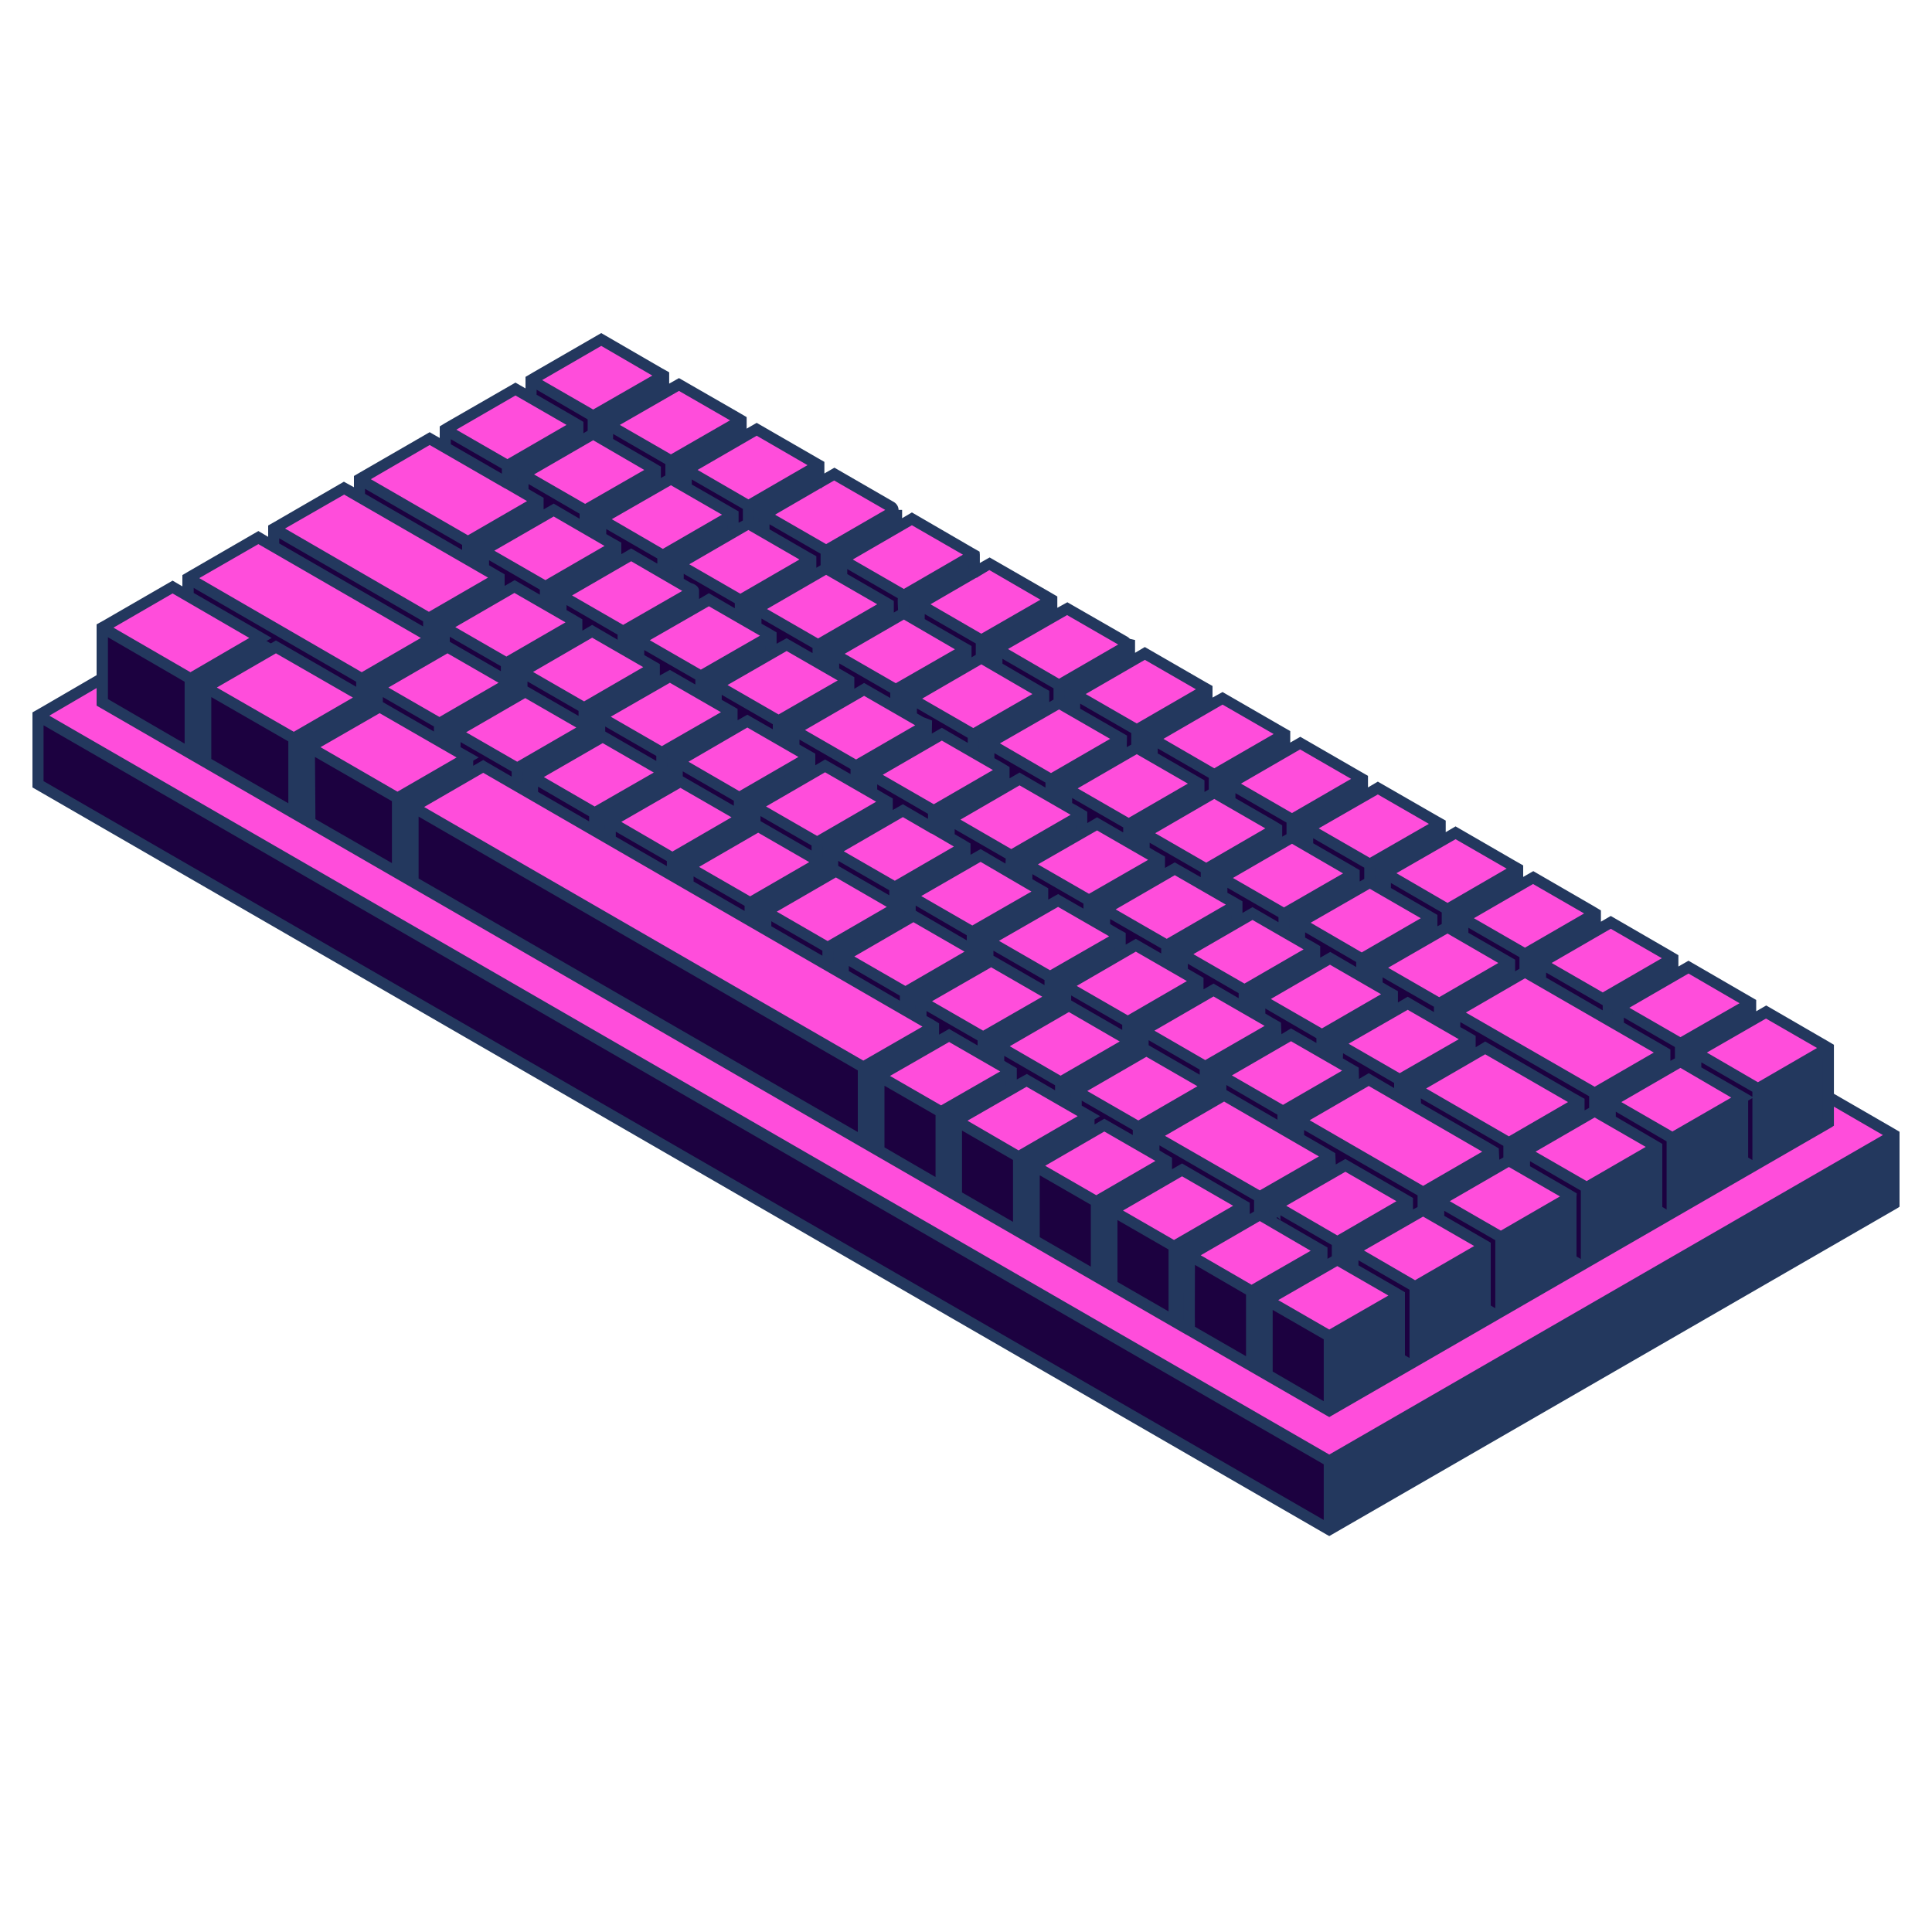
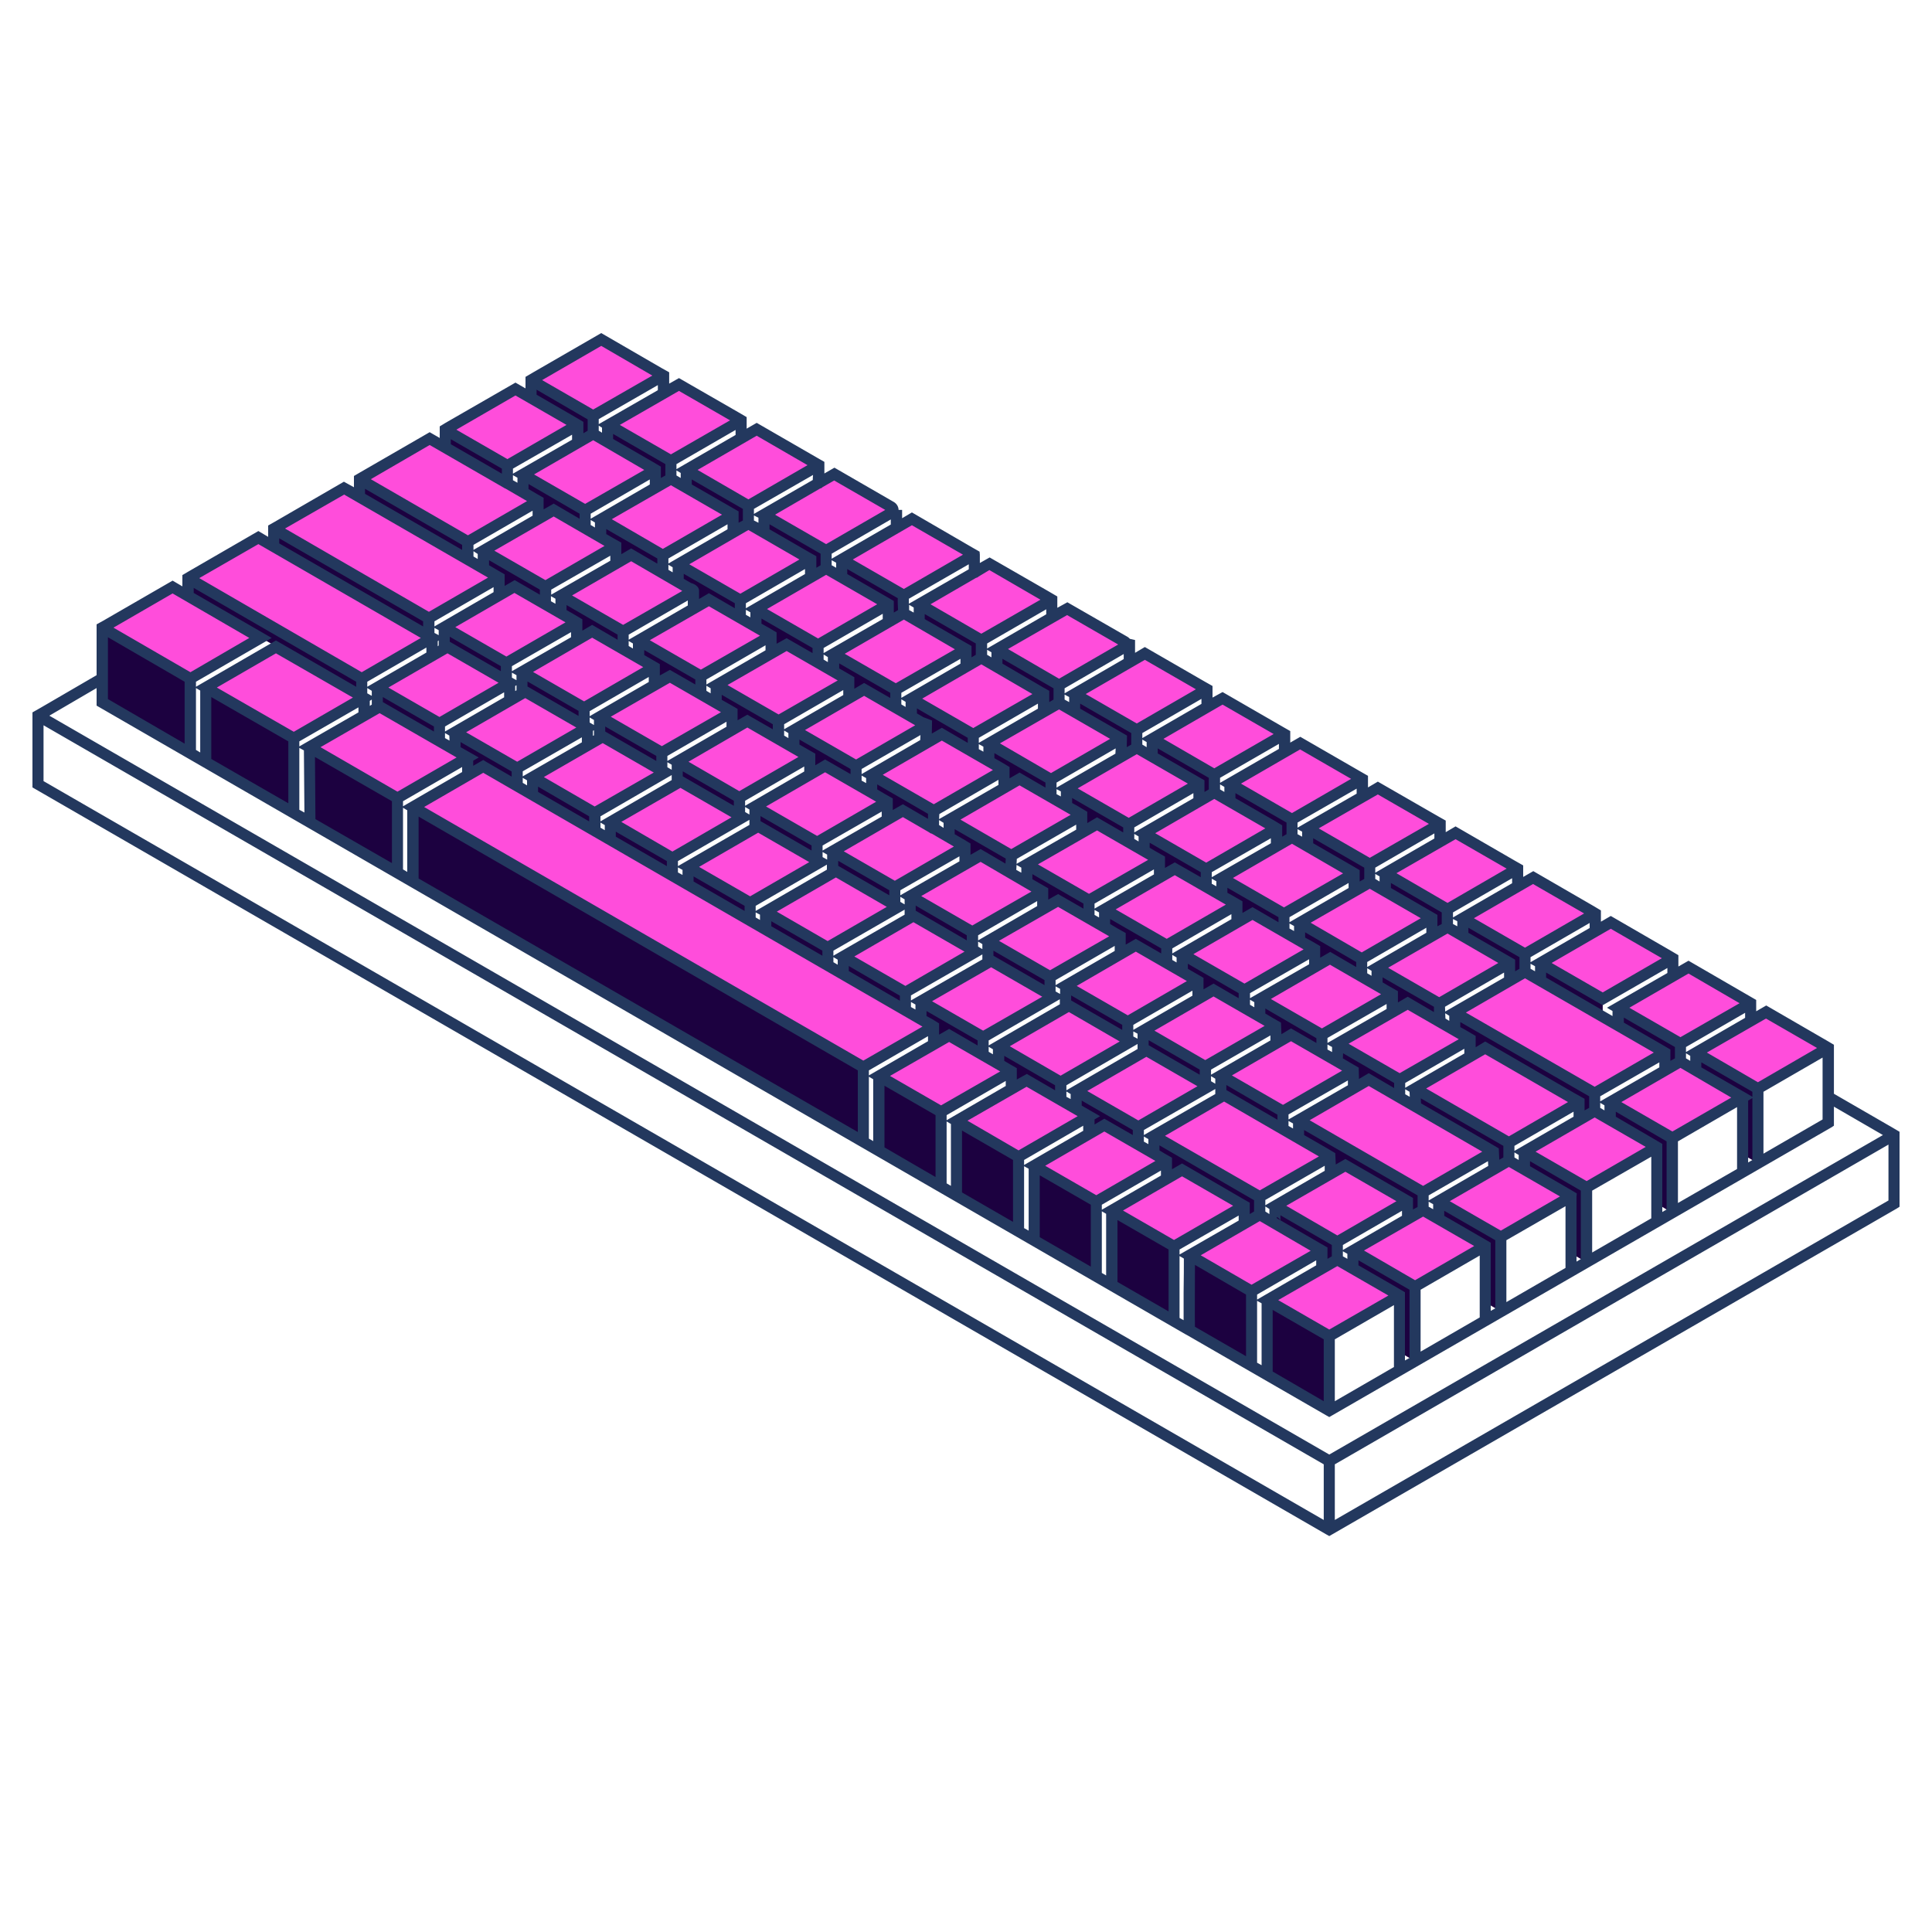
<svg xmlns="http://www.w3.org/2000/svg" width="40" zoomAndPan="magnify" viewBox="0 0 30 30" height="40" preserveAspectRatio="xMidYMid meet" version="1.0">
  <defs>
    <clipPath id="669a7ce400">
-       <path d="M 19 17 L 29.516 17 L 29.516 24 L 19 24 Z M 19 17 " clip-rule="nonzero" />
-     </clipPath>
+       </clipPath>
    <clipPath id="d8976160d9">
      <path d="M 0.484 11 L 21 11 L 21 24 L 0.484 24 Z M 0.484 11 " clip-rule="nonzero" />
    </clipPath>
    <clipPath id="808bd75490">
      <path d="M 0.484 10 L 29.516 10 L 29.516 23 L 0.484 23 Z M 0.484 10 " clip-rule="nonzero" />
    </clipPath>
    <clipPath id="93bce8d6e7">
      <path d="M 2 5.172 L 29 5.172 L 29 22 L 2 22 Z M 2 5.172 " clip-rule="nonzero" />
    </clipPath>
    <clipPath id="8cb45a5e3d">
      <path d="M 1 5.172 L 28 5.172 L 28 22 L 1 22 Z M 1 5.172 " clip-rule="nonzero" />
    </clipPath>
    <clipPath id="46dd33aa56">
      <path d="M 1 5.172 L 29 5.172 L 29 21 L 1 21 Z M 1 5.172 " clip-rule="nonzero" />
    </clipPath>
    <clipPath id="1810dbbfcd">
      <path d="M 0.484 5.172 L 29.516 5.172 L 29.516 24 L 0.484 24 Z M 0.484 5.172 " clip-rule="nonzero" />
    </clipPath>
  </defs>
  <g clip-path="url(#669a7ce400)">
-     <path fill="#23385e" d="M 29.41 17.625 L 29.41 18.691 L 20.641 23.754 L 19.922 22.539 Z M 29.41 17.625 " fill-opacity="1" fill-rule="nonzero" />
-   </g>
+     </g>
  <g clip-path="url(#d8976160d9)">
-     <path fill="#1c0140" d="M 20.641 22.688 L 20.641 23.754 L 0.59 12.176 L 0.59 11.113 L 0.684 11.059 L 20.414 22.059 Z M 20.641 22.688 " fill-opacity="1" fill-rule="nonzero" />
-   </g>
+     </g>
  <g clip-path="url(#808bd75490)">
-     <path fill="#ff4ddb" d="M 29.41 17.625 L 20.641 22.688 L 0.684 11.164 C 0.645 11.141 0.645 11.082 0.684 11.059 L 1.59 10.535 L 28.391 17.035 Z M 29.41 17.625 " fill-opacity="1" fill-rule="nonzero" />
-   </g>
+     </g>
  <g clip-path="url(#93bce8d6e7)">
-     <path fill="#23385e" d="M 10.301 5.828 L 10.301 6.402 L 11.508 6.527 L 11.508 7.109 L 12.715 7.223 L 12.715 7.863 L 13.918 7.918 L 13.918 8.516 L 15.125 8.617 L 15.125 9.07 L 16.332 9.312 L 16.332 9.805 L 17.535 10.008 L 17.535 10.535 L 18.742 10.703 L 18.742 11.238 L 19.945 11.402 L 19.945 11.934 L 21.152 12.098 L 21.152 12.691 L 22.359 12.793 L 22.359 13.359 L 23.562 13.488 L 23.562 14.012 L 24.77 14.184 L 24.77 14.676 L 25.977 14.883 L 25.977 15.32 L 27.18 15.578 L 27.18 16.133 L 28.387 16.254 L 28.387 17.406 L 20.637 21.906 L 20.156 21.328 L 19.672 21.348 L 19.434 21.211 L 19.066 20.508 L 18.469 20.652 L 18.227 20.516 L 17.824 19.699 L 17.262 19.957 L 17.02 19.816 L 16.762 19.16 L 16.055 19.262 L 15.816 19.121 L 15.426 18.32 L 14.852 18.562 L 14.609 18.426 L 14.297 17.672 L 13.645 17.867 L 13.402 17.73 L 12.75 16.707 L 6.41 13.691 L 6.168 13.551 L 5.797 12.828 L 4.801 12.77 L 4.562 12.621 L 4.09 11.926 L 3.195 11.832 L 2.953 11.695 L 2.43 10.008 Z M 10.301 5.828 " fill-opacity="1" fill-rule="nonzero" />
-   </g>
+     </g>
  <g clip-path="url(#8cb45a5e3d)">
    <path fill="#1c0140" d="M 8.355 7.781 L 8.121 7.762 L 8.121 7.367 L 8.957 7.719 L 9.086 7.926 L 9.086 8.465 L 8.355 8.375 Z M 8.969 7.07 L 9.211 7.109 L 9.211 6.461 L 8.566 5.902 L 8.246 5.902 L 8.246 6.48 L 8.969 6.598 Z M 10.176 7.824 L 10.418 7.719 L 10.418 7.156 L 9.785 6.598 L 9.453 6.598 L 9.453 7.258 L 10.176 7.297 Z M 10.656 7.918 C 10.652 7.938 11.383 7.992 11.383 7.992 L 11.383 8.465 L 11.621 8.441 L 11.621 7.852 L 10.863 7.258 L 10.656 7.297 C 10.656 7.297 10.664 7.895 10.656 7.918 Z M 12.586 8.688 L 12.586 9.172 L 12.828 9.094 L 12.828 8.551 L 12.18 7.992 L 11.863 7.992 L 11.863 8.566 Z M 13.793 9.879 L 14.035 9.828 L 14.035 9.246 L 13.355 8.723 L 13.07 8.688 L 13.07 9.312 L 13.793 9.383 Z M 15 10.57 L 15.242 10.5 L 15.242 9.941 L 14.594 9.348 L 14.273 9.383 L 14.273 9.906 L 15 10.082 Z M 16.203 10.777 L 16.203 11.238 L 16.445 11.094 L 16.445 10.637 L 15.719 10.043 L 15.48 10.078 L 15.48 10.676 Z M 17.41 11.902 L 17.652 11.891 L 17.652 11.332 L 17.043 10.812 L 16.688 10.777 L 16.688 11.25 L 17.41 11.473 Z M 18.617 12.59 L 18.855 12.531 L 18.855 12.027 L 18.301 11.508 C 18.297 11.496 17.891 11.473 17.891 11.473 L 17.891 12.066 L 18.617 12.168 Z M 19.824 12.863 L 19.824 13.359 L 20.062 13.285 C 20.062 13.285 20.062 12.75 20.062 12.727 L 19.273 12.133 L 19.098 12.168 L 19.098 12.633 Z M 21.027 14.082 L 21.27 13.98 C 21.27 13.98 21.273 13.441 21.27 13.422 L 20.621 12.805 L 20.305 12.863 L 20.305 13.48 L 21.027 13.559 Z M 22.234 14.844 L 22.477 14.816 L 22.477 14.117 L 21.797 13.562 L 21.508 13.562 L 21.508 14.082 L 22.234 14.258 Z M 23.441 14.953 C 23.441 14.953 23.453 15.438 23.441 15.453 C 23.426 15.465 23.68 15.613 23.68 15.613 L 23.68 14.812 L 23.062 14.184 L 22.715 14.258 L 22.715 14.812 Z M 24.484 14.883 L 23.922 14.953 L 23.922 15.512 L 24.887 16.172 C 24.887 16.172 24.887 15.535 24.887 15.512 Z M 27.258 16.586 C 27.262 16.57 26.332 16.348 26.332 16.348 L 26.332 16.902 L 27.059 17.043 L 27.059 17.926 L 27.297 18.062 L 27.297 16.902 Z M 25 17.113 L 25 17.672 L 25.727 17.809 L 25.727 18.691 L 25.965 18.832 L 25.965 17.672 L 25.5 17.227 Z M 23.043 15.789 L 22.59 15.723 L 22.59 16.109 L 22.824 16.137 L 22.824 16.609 L 24.52 17.113 L 24.52 17.586 L 24.762 17.547 C 24.762 17.547 24.773 16.992 24.762 16.977 Z M 21.617 16.004 L 22.348 16.191 C 22.348 16.191 22.359 15.598 22.348 15.582 L 22.027 15.121 C 22.031 15.109 21.383 15.023 21.383 15.023 L 21.383 15.414 L 21.617 15.438 Z M 20.414 15.27 L 21.145 15.359 L 21.145 14.887 L 20.801 14.453 L 20.18 14.328 L 20.18 14.652 L 20.414 14.742 Z M 19.207 14.047 L 19.207 14.59 L 19.938 14.676 L 19.938 14.191 L 19.34 13.578 C 19.352 13.57 18.973 13.633 18.973 13.633 L 18.973 13.996 Z M 18 13.98 L 18.73 14.059 L 18.73 13.496 L 18.086 12.898 L 17.766 12.938 L 17.766 13.301 L 18 13.352 Z M 16.797 13.285 L 17.527 13.422 L 17.527 12.797 L 17.281 12.184 L 16.562 12.242 L 16.562 12.59 L 16.797 12.656 Z M 15.59 11.957 L 15.59 12.5 L 16.332 12.531 L 16.332 12.148 L 16.312 11.684 L 15.355 11.547 L 15.355 11.902 Z M 14.383 11.262 L 14.383 11.789 L 15.113 11.812 L 15.113 11.406 L 14.758 10.871 L 14.148 10.848 L 14.148 11.195 Z M 13.18 11.016 L 13.91 11.094 L 13.91 10.711 L 13.617 10.117 L 12.941 10.152 L 12.941 10.484 L 13.18 10.566 Z M 11.973 10.398 L 12.703 10.465 L 12.703 10.012 L 12.363 9.418 L 11.738 9.457 L 11.738 9.758 L 11.973 9.871 Z M 10.766 9.172 L 10.766 9.652 L 11.496 9.738 L 11.496 9.316 L 11.016 8.762 L 10.531 8.762 L 10.531 9.121 Z M 9.562 9 L 10.293 9.07 L 10.293 8.621 L 9.965 8.062 L 9.324 8.062 L 9.324 8.387 L 9.562 8.477 Z M 7.879 7.23 L 7.527 6.836 C 7.527 6.836 6.93 6.664 6.914 6.672 L 6.914 7.578 L 7.879 7.719 Z M 7.266 8.41 L 6.289 7.492 L 5.582 7.441 L 5.582 7.855 L 7.266 8.871 Z M 8.469 9.105 L 7.77 8.465 L 7.504 8.551 L 7.504 8.898 L 7.75 8.969 L 7.75 9.48 L 8.469 9.57 Z M 8.723 9.566 L 8.957 9.664 L 8.957 10.027 L 9.676 10.195 L 9.676 9.801 L 9.328 9.348 L 8.711 9.246 Z M 10.883 10.5 L 10.699 10.117 L 9.918 9.941 L 9.918 10.234 L 10.16 10.359 L 10.16 10.816 L 10.883 10.902 Z M 12.086 11.195 L 11.422 10.602 L 11.121 10.637 L 11.121 10.945 L 11.367 11.059 L 11.367 11.52 L 12.086 11.641 Z M 13.293 11.891 L 12.785 11.246 L 12.328 11.336 C 12.328 11.336 12.328 11.68 12.328 11.688 C 12.328 11.691 12.574 11.754 12.574 11.754 L 12.574 12.191 L 13.293 12.449 Z M 14.5 12.59 L 13.844 12.051 L 13.535 12.031 L 13.535 12.383 L 13.777 12.449 L 13.777 13.008 L 14.5 13.008 Z M 15.703 13.285 L 15.184 12.727 L 14.738 12.727 L 14.738 13.023 L 14.984 13.145 L 14.984 13.648 L 15.703 13.879 Z M 15.945 13.801 L 16.191 13.844 C 16.191 13.844 16.188 14.355 16.191 14.363 C 16.191 14.371 16.91 14.398 16.91 14.398 L 16.91 13.98 L 16.496 13.547 L 15.945 13.422 Z M 18.117 14.676 L 17.781 14.156 L 17.152 14.121 L 17.152 14.5 L 17.395 14.539 L 17.395 15.012 L 18.117 15.137 Z M 18.355 15.168 L 18.602 15.234 C 18.602 15.234 18.609 15.703 18.602 15.711 C 18.594 15.719 19.324 15.828 19.324 15.828 L 19.324 15.371 L 18.918 15.008 L 18.355 14.816 Z M 20.527 16.07 L 20.277 15.66 L 19.562 15.512 L 19.562 15.844 L 19.809 15.93 L 19.82 16.309 L 20.527 16.496 Z M 20.77 16.207 L 20.77 16.539 L 21.012 16.625 L 21.012 17.008 L 21.734 17.184 L 21.734 16.766 C 21.738 16.777 21.5 16.414 21.5 16.414 Z M 21.973 16.902 L 21.973 17.23 C 21.973 17.23 21.934 17.43 21.945 17.43 C 21.961 17.43 23.188 17.883 23.188 17.883 L 23.188 18.227 L 23.43 18.227 L 23.43 17.742 L 23.301 17.566 Z M 23.672 18.344 L 24.395 18.578 L 24.395 19.461 L 24.637 19.602 L 24.637 18.441 L 23.672 17.883 Z M 20.164 17.395 L 20.164 17.852 L 20.652 17.957 L 20.652 18.328 L 20.891 18.168 L 21.027 18.441 C 21.027 18.441 21.859 18.645 21.855 18.652 L 21.855 19.062 L 22.098 18.863 L 22.098 18.512 L 22.035 18.27 Z M 18.957 17.223 L 19.922 17.668 L 19.922 17.258 L 19.852 17.125 L 18.957 16.699 Z M 18.715 16.559 L 18.613 16.371 L 17.75 16.004 L 17.75 16.531 L 18.715 16.863 Z M 16.547 15.309 L 16.547 15.891 L 17.512 16.148 L 17.512 15.863 L 17.355 15.684 Z M 16.305 15.168 L 16.246 14.973 L 15.34 14.609 L 15.34 15.129 L 16.305 15.469 Z M 15.098 14.473 L 15.055 14.352 L 14.133 13.914 L 14.133 14.5 L 15.098 14.777 Z M 13.895 13.777 L 13.848 13.637 L 12.926 13.219 L 12.926 13.723 L 13.895 14.078 Z M 12.688 13.078 C 12.684 13.07 12.668 12.953 12.668 12.953 L 11.723 12.523 L 11.723 13.148 L 12.688 13.371 C 12.688 13.371 12.691 13.09 12.688 13.078 Z M 11.48 12.383 L 10.516 11.824 L 10.516 12.363 L 11.48 12.695 Z M 10.277 11.688 L 9.312 11.129 L 9.312 11.707 L 10.277 11.996 Z M 9.07 11.305 L 9.07 10.992 L 8.105 10.434 L 8.105 10.77 L 8.168 10.871 Z M 6.898 9.738 L 6.898 10.238 L 7.863 10.602 L 7.863 10.297 Z M 6.66 9.598 L 4.25 8.207 L 4.25 9.07 L 6.66 9.895 Z M 1.641 9.715 L 1.59 9.746 L 1.59 10.906 L 2.957 11.695 L 2.957 10.535 L 2.891 10.176 Z M 3.195 11.836 L 4.562 12.625 L 4.562 11.465 L 3.195 10.676 Z M 4.805 12.77 L 6.172 13.551 L 6.172 12.391 L 4.805 11.602 Z M 6.41 13.691 L 13.406 17.73 L 13.406 16.57 L 6.41 12.531 Z M 13.648 17.867 L 14.613 18.426 L 14.613 17.266 L 13.648 16.707 Z M 14.852 18.562 L 15.816 19.121 L 15.816 17.961 L 14.852 17.402 Z M 16.059 19.262 L 17.023 19.816 L 17.023 18.656 L 16.059 18.102 Z M 17.266 19.957 L 18.23 20.512 L 18.23 19.355 L 17.266 18.797 Z M 18.469 20.652 L 19.434 21.211 L 19.434 20.051 L 18.469 19.492 Z M 19.676 21.348 L 20.641 21.906 L 20.641 20.746 L 19.676 20.188 Z M 5.617 10.535 L 2.922 8.977 L 2.922 9.246 L 5.617 10.812 Z M 5.859 10.992 L 5.895 10.973 L 6.824 11.508 L 6.824 11.23 L 5.859 10.676 Z M 7.504 11.902 L 8.031 12.207 L 8.031 11.93 L 7.066 11.371 L 7.066 11.648 L 7.262 11.762 L 7.262 12.039 Z M 9.234 12.625 L 8.27 12.066 L 8.27 12.344 L 9.234 12.902 Z M 10.441 13.32 L 9.477 12.762 L 9.477 13.039 L 10.441 13.598 Z M 11.625 14.281 L 11.625 14.004 L 10.684 13.461 L 10.684 13.738 Z M 12.852 14.711 L 11.887 14.156 L 11.887 14.434 C 11.887 14.434 12.836 14.98 12.852 14.988 C 12.871 15 12.852 14.711 12.852 14.711 Z M 14.059 15.41 L 13.094 14.852 L 13.094 15.129 L 14.059 15.688 Z M 15.266 16.105 L 14.301 15.547 L 14.301 15.824 L 14.477 15.93 L 14.477 16.23 L 14.738 16.078 L 15.266 16.383 Z M 25.129 15.648 L 25.129 16.207 L 25.852 16.344 L 25.852 16.766 L 26.094 16.801 L 26.094 16.207 L 25.809 15.695 Z M 16.469 16.801 L 15.504 16.242 L 15.504 16.52 L 15.703 16.637 L 15.703 16.914 L 15.941 16.773 C 15.941 16.773 16.457 17.07 16.469 17.078 C 16.484 17.086 16.469 16.801 16.469 16.801 Z M 17.676 17.496 L 16.711 16.941 L 16.711 17.219 L 16.91 17.336 L 16.91 17.609 L 17.148 17.469 L 17.676 17.773 Z M 17.918 17.914 L 18.113 18.027 C 18.113 18.027 18.113 18.176 18.113 18.305 L 18.355 18.168 L 19.32 18.723 L 19.32 19 L 19.562 18.871 L 19.562 18.586 L 17.918 17.637 Z M 19.812 19.004 L 20.527 19.422 L 20.527 19.699 L 20.766 19.559 L 20.766 19.281 L 19.812 18.719 Z M 21.008 19.699 L 21.73 20.117 L 21.73 20.996 L 21.973 21.137 L 21.973 19.977 L 21.008 19.418 Z M 22.34 18.652 L 22.34 18.988 L 23.062 19.348 L 23.07 20.227 L 23.309 20.367 C 23.305 20.352 23.305 19.211 23.305 19.211 Z M 22.34 18.652 " fill-opacity="1" fill-rule="nonzero" />
  </g>
  <g clip-path="url(#46dd33aa56)">
    <path fill="#ff4ddb" d="M 9.211 6.461 L 8.246 5.902 L 9.336 5.273 L 10.301 5.828 Z M 10.418 7.156 L 11.508 6.527 L 10.543 5.969 L 9.453 6.598 Z M 11.621 7.852 L 12.715 7.223 L 11.75 6.664 L 10.656 7.297 Z M 12.828 8.547 L 13.918 7.918 L 12.953 7.359 L 11.863 7.992 Z M 14.035 9.246 L 15.125 8.613 L 14.16 8.059 L 13.07 8.688 Z M 15.238 9.941 L 16.332 9.312 L 15.367 8.754 L 14.273 9.383 Z M 16.445 10.637 L 17.535 10.008 L 16.57 9.449 L 15.48 10.078 Z M 17.652 11.332 L 18.742 10.703 L 17.777 10.145 L 16.688 10.777 Z M 18.855 12.031 L 19.949 11.398 L 18.984 10.844 L 17.891 11.473 Z M 20.062 12.727 L 21.152 12.094 L 20.188 11.539 L 19.098 12.168 Z M 21.27 13.422 L 22.359 12.793 L 21.395 12.234 L 20.305 12.863 Z M 22.477 14.117 L 23.566 13.488 L 22.602 12.93 L 21.508 13.562 Z M 23.68 14.812 L 24.77 14.184 L 23.805 13.625 L 22.715 14.258 Z M 24.887 15.512 L 25.977 14.879 L 25.012 14.324 L 23.922 14.953 Z M 26.094 16.207 L 27.184 15.578 L 26.219 15.02 L 25.129 15.648 Z M 28.348 16.25 L 27.422 15.715 L 26.332 16.348 L 27.297 16.902 L 28.348 16.297 C 28.367 16.285 28.367 16.258 28.348 16.25 Z M 8.969 6.598 L 8.004 6.043 L 6.914 6.672 L 7.879 7.23 Z M 8.121 7.367 L 9.086 7.926 L 10.176 7.297 L 9.211 6.738 Z M 9.324 8.062 L 10.293 8.621 L 11.383 7.992 L 10.418 7.434 Z M 10.531 8.762 L 11.496 9.316 L 12.586 8.688 L 11.621 8.129 Z M 11.738 9.457 L 12.703 10.012 L 13.793 9.383 L 12.828 8.828 Z M 12.941 10.152 L 13.91 10.711 L 15 10.082 L 14.035 9.523 Z M 14.148 10.848 L 15.113 11.406 L 16.203 10.777 L 15.238 10.219 Z M 15.355 11.543 L 16.32 12.102 L 17.41 11.473 L 16.445 10.914 Z M 16.562 12.242 L 17.527 12.797 L 18.617 12.168 L 17.652 11.609 Z M 17.766 12.938 L 18.73 13.496 L 19.824 12.863 L 18.855 12.309 Z M 18.973 13.633 L 19.938 14.191 L 21.027 13.562 L 20.062 13.004 Z M 20.18 14.328 L 21.145 14.887 L 22.234 14.258 L 21.27 13.699 Z M 25.852 16.344 L 23.68 15.09 L 22.59 15.723 L 24.762 16.977 Z M 22.477 14.395 L 21.383 15.027 L 22.348 15.582 L 23.441 14.953 Z M 25 17.113 L 25.965 17.672 L 27.059 17.043 L 26.094 16.484 Z M 8.355 7.781 L 6.676 6.809 L 5.582 7.441 L 7.266 8.41 Z M 8.469 9.105 L 9.562 8.477 L 8.598 7.922 L 7.504 8.551 Z M 8.711 9.246 L 9.676 9.805 L 10.766 9.172 L 9.801 8.617 Z M 9.918 9.941 L 10.883 10.5 L 11.973 9.871 L 11.008 9.312 Z M 11.121 10.637 L 12.086 11.195 L 13.18 10.566 L 12.215 10.008 Z M 12.328 11.336 L 13.293 11.891 L 14.383 11.262 L 13.418 10.703 Z M 13.535 12.031 L 14.5 12.59 L 15.59 11.957 L 14.625 11.402 Z M 14.738 12.727 L 15.703 13.285 L 16.797 12.656 L 15.832 12.098 Z M 15.945 13.422 L 16.91 13.98 L 18 13.352 L 17.035 12.793 Z M 17.152 14.121 L 18.117 14.676 L 19.207 14.047 L 18.242 13.488 Z M 18.355 14.816 L 19.324 15.371 L 20.414 14.742 L 19.449 14.188 Z M 21.617 15.438 L 20.652 14.883 L 19.562 15.512 L 20.527 16.07 Z M 22.824 16.137 L 21.859 15.578 L 20.77 16.207 L 21.734 16.766 Z M 24.52 17.113 L 23.062 16.273 L 21.973 16.902 L 23.43 17.742 Z M 23.672 17.883 L 24.637 18.441 L 25.727 17.809 L 24.762 17.254 Z M 23.188 17.883 L 21.254 16.766 L 20.164 17.395 L 22.098 18.512 Z M 22.34 18.652 L 23.305 19.207 L 24.395 18.578 L 23.43 18.023 Z M 6.707 9.906 L 4.012 8.348 L 2.922 8.977 L 5.617 10.535 Z M 6.824 11.23 L 7.914 10.602 L 6.949 10.043 L 5.859 10.676 Z M 9.121 11.297 L 8.156 10.742 L 7.066 11.371 L 8.031 11.93 Z M 10.328 11.996 L 9.363 11.438 L 8.27 12.066 L 9.234 12.625 Z M 11.531 12.691 L 10.566 12.133 L 9.477 12.762 L 10.441 13.32 Z M 12.738 13.387 L 11.773 12.828 L 10.684 13.461 L 11.648 14.016 Z M 13.945 14.082 L 12.98 13.527 L 11.887 14.156 L 12.852 14.711 Z M 15.148 14.777 L 14.184 14.223 L 13.094 14.852 L 14.059 15.41 Z M 16.355 15.477 L 15.391 14.918 L 14.301 15.547 L 15.266 16.105 Z M 17.562 16.172 L 16.598 15.613 L 15.504 16.242 L 16.469 16.801 Z M 18.766 16.867 L 17.801 16.309 L 16.711 16.941 L 17.676 17.496 Z M 20.652 17.957 L 19.008 17.008 L 17.918 17.637 L 19.562 18.586 Z M 21.855 18.652 L 20.891 18.094 L 19.801 18.723 L 20.766 19.281 Z M 21.008 19.422 L 21.973 19.977 L 23.062 19.348 L 22.098 18.789 Z M 7.504 11.902 L 6.41 12.531 L 13.406 16.57 L 14.496 15.938 Z M 14.738 16.078 L 13.648 16.707 L 14.613 17.266 L 15.703 16.637 Z M 15.941 16.773 L 14.852 17.402 L 15.816 17.961 L 16.91 17.332 Z M 17.148 17.473 L 16.059 18.102 L 17.023 18.656 L 18.113 18.027 Z M 18.355 18.168 L 17.262 18.797 L 18.23 19.355 L 19.32 18.723 Z M 19.562 18.863 L 18.469 19.492 L 19.434 20.051 L 20.527 19.422 Z M 19.676 20.188 L 20.641 20.746 L 21.73 20.117 L 20.766 19.559 Z M 7.75 8.969 L 5.344 7.578 L 4.25 8.207 L 6.66 9.598 Z M 7.863 10.297 L 8.957 9.664 L 7.988 9.109 L 6.898 9.738 Z M 9.07 10.992 L 10.16 10.359 L 9.195 9.805 L 8.105 10.434 Z M 11.367 11.059 L 10.402 10.5 L 9.312 11.129 L 10.277 11.688 Z M 12.574 11.754 L 11.605 11.195 L 10.516 11.824 L 11.48 12.383 Z M 13.777 12.449 L 12.812 11.891 L 11.723 12.523 L 12.688 13.078 Z M 14.984 13.145 L 14.02 12.59 L 12.93 13.219 L 13.895 13.777 Z M 16.191 13.844 L 15.227 13.285 L 14.133 13.914 L 15.098 14.473 Z M 17.395 14.539 L 16.43 13.98 L 15.34 14.609 L 16.305 15.168 Z M 18.602 15.234 L 17.637 14.676 L 16.547 15.309 L 17.512 15.863 Z M 19.809 15.93 L 18.844 15.371 L 17.75 16.004 L 18.715 16.559 Z M 21.012 16.625 L 20.047 16.07 L 18.957 16.699 L 19.922 17.258 Z M 2.68 9.117 L 1.641 9.715 C 1.617 9.73 1.617 9.762 1.641 9.777 L 2.957 10.535 L 4.047 9.906 Z M 4.285 10.043 L 3.195 10.676 L 4.562 11.465 L 5.652 10.832 Z M 5.895 10.973 L 4.805 11.602 L 6.172 12.391 L 7.262 11.762 Z M 5.895 10.973 " fill-opacity="1" fill-rule="nonzero" />
  </g>
  <g clip-path="url(#1810dbbfcd)">
    <path fill="#23385e" d="M 29.391 17.512 L 28.477 16.984 L 28.477 16.223 L 28.391 16.172 L 27.426 15.613 L 27.27 15.703 L 27.27 15.527 L 27.156 15.461 L 26.219 14.918 L 26.062 15.008 L 26.062 14.832 L 25.957 14.77 L 25.012 14.223 L 24.859 14.312 L 24.859 14.137 L 24.754 14.074 L 23.809 13.527 L 23.652 13.617 L 23.652 13.438 L 23.52 13.363 L 22.602 12.832 L 22.449 12.922 L 22.449 12.742 L 22.332 12.676 L 21.395 12.137 L 21.242 12.227 L 21.242 12.047 L 21.113 11.973 L 20.191 11.441 L 20.035 11.531 L 20.035 11.352 L 19.918 11.285 L 18.984 10.746 L 18.828 10.832 L 18.828 10.652 L 18.711 10.586 L 17.777 10.047 L 17.625 10.137 L 17.625 9.938 L 17.555 9.922 C 17.551 9.922 17.547 9.922 17.543 9.918 C 17.535 9.91 17.523 9.898 17.512 9.891 L 16.574 9.352 L 16.418 9.438 L 16.418 9.262 L 16.285 9.184 L 15.367 8.656 L 15.215 8.742 C 15.215 8.676 15.215 8.613 15.215 8.613 L 15.211 8.566 L 15.102 8.504 L 14.16 7.957 L 14.008 8.047 L 14.008 7.918 L 13.953 7.918 C 13.953 7.871 13.926 7.824 13.883 7.797 L 12.957 7.262 L 12.801 7.352 C 12.801 7.316 12.801 7.273 12.801 7.223 L 12.801 7.172 L 12.691 7.109 L 11.75 6.566 L 11.594 6.656 L 11.594 6.477 L 11.473 6.406 L 10.543 5.871 L 10.391 5.957 L 10.391 5.781 L 10.273 5.715 L 9.336 5.172 L 8.281 5.781 L 8.16 5.852 L 8.16 6.031 L 8.004 5.941 L 6.918 6.566 L 6.828 6.621 L 6.828 6.801 L 6.672 6.711 L 5.59 7.336 L 5.496 7.391 L 5.496 7.566 L 5.34 7.48 L 4.266 8.102 L 4.164 8.16 L 4.164 8.336 L 4.012 8.246 L 2.918 8.879 L 2.832 8.93 L 2.832 9.105 L 2.68 9.016 L 1.598 9.641 L 1.5 9.695 L 1.5 10.484 L 0.641 10.984 L 0.504 11.062 L 0.504 12.227 L 20.598 23.828 L 20.641 23.852 L 29.453 18.766 L 29.496 18.738 L 29.496 17.574 Z M 1.676 9.895 L 2.867 10.586 L 2.867 11.547 L 1.676 10.855 Z M 3.043 10.684 L 3.109 10.723 L 3.109 11.684 L 3.043 11.645 Z M 3.281 10.824 L 4.477 11.512 L 4.477 12.473 L 3.281 11.785 Z M 26.008 16.258 L 26.008 16.434 L 25.938 16.473 L 25.938 16.297 L 25.805 16.219 L 25.215 15.879 L 25.215 15.801 Z M 27.211 17.031 L 27.145 16.992 L 27.125 16.98 L 26.418 16.574 L 26.418 16.496 L 27.211 16.953 Z M 24.637 18.34 L 23.844 17.883 L 24.762 17.352 L 25.555 17.809 Z M 23.305 19.109 L 22.512 18.652 L 23.43 18.121 L 24.223 18.578 Z M 21.973 19.879 L 21.18 19.418 L 22.098 18.891 L 22.891 19.348 Z M 20.641 20.645 L 19.848 20.188 L 20.766 19.66 L 21.559 20.117 Z M 19.52 20.18 L 19.52 20.102 L 20.438 19.57 L 20.438 19.648 Z M 18.316 19.48 C 18.316 19.449 18.316 19.426 18.316 19.402 L 19.234 18.875 L 19.234 18.953 Z M 17.109 18.785 L 17.109 18.707 L 18.027 18.176 L 18.027 18.254 Z M 15.902 18.09 L 15.902 18.012 L 16.82 17.48 L 16.82 17.559 Z M 14.699 17.395 L 14.699 17.316 L 15.617 16.785 L 15.617 16.863 Z M 13.492 16.699 L 13.492 16.621 L 14.41 16.09 L 14.41 16.168 Z M 6.258 12.52 L 6.258 12.441 L 7.176 11.91 L 7.176 11.988 Z M 5.773 10.863 L 5.773 10.941 L 5.742 10.961 L 5.742 10.883 Z M 6.738 11.281 L 6.738 11.359 L 5.945 10.902 L 5.945 10.824 Z M 6.812 9.945 C 6.812 9.977 6.812 10.004 6.812 10.023 L 6.797 10.035 L 6.797 9.957 Z M 7.777 10.344 L 7.777 10.422 L 6.984 9.965 C 6.984 9.941 6.984 9.914 6.984 9.887 Z M 7.734 8.859 L 7.594 8.777 L 7.594 8.699 L 8.383 9.156 L 8.383 9.234 L 7.992 9.008 L 7.836 9.098 L 7.836 8.918 Z M 8.34 7.672 L 8.207 7.594 L 8.207 7.516 L 9 7.977 C 9 7.996 9 8.023 9 8.055 L 8.598 7.82 L 8.441 7.91 L 8.441 7.73 Z M 10.418 7.535 L 11.211 7.992 L 10.293 8.523 L 9.5 8.062 Z M 11.621 8.23 L 12.414 8.688 L 11.496 9.219 L 10.703 8.762 Z M 12.828 8.926 L 13.621 9.383 L 12.703 9.914 L 11.91 9.457 Z M 13.707 9.531 L 13.707 9.613 L 12.789 10.141 L 12.789 10.062 Z M 14.035 9.621 L 14.828 10.082 L 13.91 10.609 L 13.117 10.152 Z M 15.238 10.316 L 16.031 10.777 L 15.113 11.305 L 14.32 10.848 Z M 16.445 11.016 L 17.238 11.473 L 16.32 12.004 L 15.527 11.543 Z M 17.652 11.711 L 18.445 12.168 L 17.527 12.699 L 16.734 12.242 Z M 18.855 12.406 L 19.648 12.863 L 18.73 13.395 L 17.938 12.938 Z M 20.062 13.102 L 20.855 13.562 L 19.938 14.09 L 19.145 13.633 Z M 21.27 13.801 L 22.062 14.258 L 21.145 14.789 L 20.352 14.328 Z M 22.477 14.496 L 23.266 14.953 L 22.348 15.484 L 21.555 15.027 Z M 23.355 15.102 L 23.355 15.18 L 22.441 15.707 L 22.438 15.633 Z M 24.676 17.203 L 24.605 17.242 L 24.605 17.062 L 24.453 16.977 L 23.062 16.172 L 22.914 16.262 L 22.914 16.086 L 22.754 15.992 L 22.676 15.949 L 22.676 15.871 L 24.676 17.023 Z M 23.281 18.008 L 23.273 17.832 L 23.141 17.754 L 22.066 17.133 L 22.062 17.055 L 23.344 17.793 L 23.344 17.973 Z M 21.812 18.527 L 20.891 17.996 L 20.742 18.082 L 20.734 17.906 L 20.617 17.836 L 20.25 17.625 L 20.25 17.547 L 22.012 18.562 L 22.012 18.742 L 21.941 18.781 L 21.941 18.602 Z M 20.484 19.297 L 19.883 18.949 C 19.883 18.934 19.883 18.906 19.883 18.871 L 20.68 19.332 L 20.68 19.508 L 20.613 19.547 L 20.613 19.371 Z M 19.277 18.602 L 18.355 18.066 L 18.199 18.156 L 18.199 17.977 L 18.094 17.918 L 18.004 17.863 L 18.004 17.785 L 19.473 18.637 L 19.473 18.812 L 19.406 18.852 L 19.406 18.676 Z M 17.082 17.332 L 16.797 17.168 L 16.797 17.09 L 17.59 17.547 L 17.59 17.625 L 17.148 17.371 L 16.996 17.461 L 16.996 17.383 Z M 15.699 16.535 L 15.594 16.473 L 15.594 16.395 L 16.383 16.852 L 16.383 16.93 L 15.945 16.676 L 15.789 16.762 L 15.789 16.586 Z M 14.48 15.828 L 14.387 15.777 L 14.387 15.699 L 15.18 16.156 L 15.18 16.234 L 14.738 15.977 L 14.582 16.066 L 14.582 15.891 Z M 7.434 11.762 L 7.152 11.602 L 7.152 11.523 L 7.945 11.98 L 7.945 12.059 L 7.547 11.828 L 7.504 11.801 L 7.348 11.891 L 7.348 11.812 Z M 9.172 8.074 L 9.238 8.113 L 9.238 8.191 L 9.172 8.152 C 9.172 8.129 9.172 8.102 9.172 8.074 Z M 21.82 16.891 L 21.82 16.816 L 22.738 16.285 L 22.738 16.359 Z M 20.57 18.102 L 20.57 18.18 L 19.648 18.715 L 19.648 18.633 Z M 19.562 18.484 L 18.09 17.637 L 19.008 17.105 L 20.48 17.957 Z M 17.762 17.625 L 17.762 17.547 L 18.871 16.91 L 18.871 16.988 Z M 16.559 16.93 L 16.559 16.852 L 17.664 16.211 L 17.664 16.289 Z M 15.352 16.234 L 15.352 16.156 L 16.457 15.516 L 16.457 15.594 Z M 14.145 15.535 L 14.145 15.457 L 15.254 14.82 L 15.254 14.898 Z M 12.941 14.84 L 12.941 14.762 L 14.047 14.125 L 14.047 14.203 Z M 11.734 14.145 L 11.734 14.066 L 12.84 13.426 L 12.84 13.504 Z M 10.527 13.449 L 10.527 13.371 L 11.637 12.73 L 11.637 12.809 Z M 9.324 12.754 L 9.324 12.676 L 10.43 12.035 L 10.43 12.113 Z M 8.117 12.055 L 8.117 11.977 L 9.035 11.449 L 9.035 11.527 Z M 8.02 10.641 L 8.02 10.719 L 8 10.73 L 8 10.652 Z M 8.984 11.039 L 8.984 11.117 L 8.191 10.66 L 8.191 10.582 Z M 8.926 9.547 L 8.797 9.473 L 8.797 9.395 L 9.59 9.855 C 9.59 9.875 9.59 9.902 9.59 9.934 L 9.195 9.703 L 9.043 9.793 L 9.043 9.617 Z M 9.801 8.715 L 10.594 9.176 L 9.676 9.703 L 8.883 9.246 Z M 10.68 9.324 L 10.68 9.402 L 9.762 9.934 C 9.762 9.91 9.762 9.883 9.762 9.855 Z M 11.801 9.871 L 10.883 10.398 L 10.09 9.941 L 11.008 9.414 Z M 13.008 10.566 L 12.09 11.094 L 11.297 10.637 L 12.215 10.109 Z M 14.211 11.262 L 13.293 11.793 L 12.5 11.336 L 13.418 10.805 Z M 15.418 11.957 L 14.5 12.488 L 13.707 12.031 L 14.625 11.5 Z M 16.625 12.652 L 15.703 13.184 L 14.914 12.727 L 15.832 12.195 Z M 17.828 13.352 L 16.91 13.879 L 16.117 13.422 L 17.035 12.895 Z M 19.035 14.047 L 18.117 14.578 L 17.324 14.121 L 18.242 13.59 Z M 20.242 14.742 L 19.324 15.273 L 18.531 14.816 L 19.449 14.285 Z M 21.445 15.438 L 20.527 15.969 L 19.734 15.512 L 20.652 14.98 Z M 22.652 16.137 L 21.734 16.664 L 20.941 16.207 L 21.859 15.68 Z M 20.613 16.195 L 20.613 16.117 L 21.531 15.59 L 21.531 15.668 Z M 19.043 16.926 L 19.043 16.848 L 19.836 17.309 L 19.836 17.387 Z M 9.762 9.953 L 9.828 9.992 L 9.828 10.07 L 9.762 10.031 C 9.762 10.008 9.762 9.984 9.762 9.953 Z M 20.441 16.195 L 20.047 15.969 L 19.898 16.059 L 19.891 15.879 L 19.773 15.812 L 19.648 15.738 L 19.648 15.66 L 20.441 16.121 Z M 18.805 16.688 L 18.805 16.609 L 19.727 16.078 L 19.727 16.156 Z M 17.598 15.992 L 17.598 15.914 L 18.516 15.383 L 18.516 15.461 Z M 16.391 15.297 L 16.391 15.219 L 17.309 14.688 L 17.309 14.766 Z M 15.188 14.602 L 15.188 14.523 L 16.105 13.992 L 16.105 14.07 Z M 13.98 13.902 L 13.98 13.824 L 14.898 13.297 L 14.898 13.375 Z M 12.773 13.207 C 12.773 13.18 12.773 13.152 12.773 13.129 L 13.691 12.602 L 13.691 12.68 Z M 11.57 12.512 L 11.57 12.434 L 12.488 11.902 L 12.488 11.98 Z M 10.363 11.816 L 10.363 11.738 L 11.281 11.207 L 11.281 11.285 Z M 10.402 10.602 L 11.195 11.059 L 10.277 11.586 L 9.484 11.129 Z M 11.605 11.297 L 12.398 11.754 L 11.48 12.285 L 10.691 11.828 Z M 12.812 11.992 L 13.605 12.449 L 12.688 12.98 L 11.895 12.523 Z M 14.02 12.688 L 14.43 12.926 C 14.438 12.934 14.449 12.941 14.469 12.945 L 14.812 13.145 L 13.895 13.676 L 13.102 13.219 Z M 15.227 13.383 L 16.016 13.844 L 15.098 14.371 L 14.305 13.914 Z M 16.43 14.082 L 17.223 14.539 L 16.305 15.066 L 15.512 14.609 Z M 17.637 14.777 L 18.43 15.234 L 17.512 15.766 L 16.719 15.309 Z M 18.844 15.473 L 19.637 15.93 L 18.715 16.461 L 17.926 16.004 Z M 19.477 15.641 L 19.41 15.602 L 19.41 15.523 L 19.477 15.562 Z M 19.234 15.5 L 18.844 15.273 L 18.688 15.363 L 18.688 15.184 L 18.547 15.102 L 18.445 15.043 L 18.445 14.965 L 19.234 15.422 Z M 18.27 14.945 L 18.203 14.906 L 18.203 14.828 L 18.27 14.867 Z M 18.031 14.805 L 17.637 14.578 L 17.48 14.668 L 17.48 14.488 L 17.355 14.418 L 17.238 14.348 L 17.238 14.27 L 18.031 14.727 Z M 17.066 14.246 L 16.996 14.207 L 16.996 14.129 L 17.066 14.168 Z M 16.824 14.109 L 16.43 13.883 L 16.277 13.969 L 16.277 13.793 L 16.133 13.711 L 16.031 13.652 L 16.031 13.574 L 16.824 14.031 Z M 15.859 13.551 L 15.781 13.508 L 15.785 13.43 L 15.859 13.473 Z M 15.613 13.41 L 15.227 13.184 L 15.07 13.273 L 15.07 13.098 L 14.945 13.023 L 14.824 12.953 L 14.824 12.875 L 15.617 13.332 Z M 14.652 12.855 L 14.582 12.812 C 14.582 12.793 14.582 12.766 14.582 12.734 L 14.652 12.777 Z M 14.41 12.715 L 14.02 12.488 L 13.863 12.578 L 13.863 12.398 L 13.746 12.332 L 13.621 12.258 L 13.621 12.18 L 14.41 12.637 C 14.41 12.66 14.41 12.688 14.41 12.715 Z M 13.449 12.16 L 13.379 12.121 L 13.379 12.043 L 13.449 12.082 Z M 13.207 11.941 L 13.207 12.02 L 12.812 11.793 L 12.66 11.883 L 12.66 11.703 L 12.531 11.629 L 12.414 11.562 L 12.414 11.484 Z M 12.242 11.461 L 12.176 11.422 L 12.176 11.344 L 12.242 11.383 Z M 12 11.324 L 11.605 11.098 L 11.453 11.184 L 11.453 11.008 L 11.352 10.949 L 11.207 10.867 L 11.207 10.789 L 12 11.246 Z M 11.035 10.766 L 10.969 10.727 L 10.969 10.648 L 11.035 10.688 Z M 10.797 10.629 L 10.402 10.402 L 10.246 10.488 L 10.246 10.312 L 10.004 10.172 L 10.004 10.094 L 10.797 10.551 Z M 10.074 10.512 L 10.074 10.59 L 9.156 11.121 L 9.156 11.043 Z M 9.156 11.141 L 9.223 11.18 L 9.223 11.258 L 9.156 11.219 Z M 9.223 11.34 L 9.223 11.418 L 9.207 11.426 L 9.207 11.348 Z M 9.398 11.281 L 10.191 11.738 L 10.191 11.816 L 9.398 11.359 Z M 10.363 11.836 L 10.43 11.875 L 10.43 11.953 L 10.363 11.914 Z M 10.602 11.977 L 11.395 12.434 L 11.395 12.512 L 10.602 12.055 Z M 11.57 12.531 L 11.637 12.57 L 11.637 12.648 L 11.57 12.609 Z M 11.809 12.672 L 12.602 13.129 C 12.602 13.152 12.602 13.18 12.602 13.207 L 11.809 12.75 Z M 12.773 13.23 L 12.844 13.27 L 12.844 13.348 L 12.773 13.309 C 12.773 13.285 12.773 13.258 12.773 13.23 Z M 13.016 13.367 L 13.809 13.824 L 13.809 13.902 L 13.016 13.445 Z M 13.98 13.926 L 14.047 13.965 L 14.047 14.043 L 13.98 14.004 Z M 14.219 14.062 L 15.012 14.523 L 15.012 14.602 L 14.219 14.141 Z M 15.188 14.621 L 15.254 14.66 L 15.254 14.738 L 15.188 14.699 Z M 15.426 14.762 L 16.219 15.219 L 16.219 15.297 L 15.426 14.84 Z M 16.391 15.316 L 16.461 15.355 L 16.461 15.434 L 16.391 15.395 Z M 16.633 15.457 L 17.426 15.914 L 17.426 15.992 L 16.633 15.535 Z M 17.598 16.016 L 17.664 16.051 L 17.664 16.129 L 17.598 16.094 Z M 17.836 16.152 L 18.629 16.609 L 18.629 16.688 L 17.836 16.23 Z M 18.805 16.711 L 18.871 16.75 L 18.871 16.828 L 18.805 16.789 Z M 19.922 17.156 L 19.129 16.699 L 20.047 16.168 L 20.84 16.625 Z M 20.613 16.297 L 20.613 16.219 L 20.684 16.258 L 20.684 16.336 Z M 19.41 15.5 L 19.41 15.422 L 20.328 14.895 L 20.328 14.973 Z M 19.121 14.195 L 19.121 14.273 L 18.203 14.805 L 18.203 14.727 Z M 17.918 13.5 L 17.918 13.578 L 16.996 14.109 L 16.996 14.031 Z M 15.785 13.414 L 15.789 13.336 L 16.711 12.805 L 16.711 12.883 Z M 15.504 12.109 L 15.504 12.188 L 14.582 12.719 C 14.582 12.691 14.586 12.664 14.586 12.641 Z M 14.293 11.414 L 14.289 11.492 L 13.379 12.02 L 13.379 11.941 Z M 13.094 10.715 L 13.094 10.793 L 12.176 11.324 L 12.176 11.246 Z M 11.887 10.02 L 11.887 10.098 L 10.969 10.629 L 10.969 10.551 Z M 9.195 9.902 L 9.988 10.359 L 9.07 10.891 L 8.277 10.434 Z M 8.156 10.84 L 8.949 11.297 L 8.031 11.828 L 7.238 11.371 Z M 9.359 11.539 L 10.152 11.996 L 9.234 12.523 L 8.445 12.066 Z M 10.566 12.234 L 11.359 12.691 L 10.441 13.223 L 9.648 12.762 Z M 11.773 12.93 L 12.566 13.387 L 11.648 13.918 L 10.855 13.461 Z M 12.98 13.625 L 13.77 14.082 L 12.852 14.613 L 12.062 14.156 Z M 14.184 14.32 L 14.977 14.777 L 14.059 15.309 L 13.266 14.852 Z M 15.391 15.02 L 16.184 15.477 L 15.266 16.004 L 14.473 15.547 Z M 16.598 15.715 L 17.387 16.172 L 16.469 16.703 L 15.68 16.246 Z M 17.801 16.41 L 18.594 16.867 L 17.676 17.398 L 16.883 16.941 Z M 20.008 17.484 L 20.008 17.406 L 20.078 17.445 L 20.078 17.523 Z M 20.008 17.383 L 20.008 17.305 L 20.93 16.777 L 20.93 16.852 Z M 21.102 16.754 L 21.098 16.578 L 20.984 16.512 L 20.852 16.434 L 20.855 16.355 L 21.648 16.816 L 21.648 16.895 L 21.254 16.664 Z M 21.82 16.992 L 21.82 16.914 L 21.887 16.953 L 21.891 17.031 Z M 22.445 15.816 L 22.441 15.734 L 22.504 15.773 L 22.504 15.852 Z M 22.266 15.633 L 22.266 15.715 L 21.859 15.477 L 21.707 15.566 L 21.707 15.391 L 21.555 15.305 L 21.469 15.254 L 21.469 15.176 Z M 21.297 15.152 L 21.23 15.113 L 21.23 15.035 L 21.297 15.074 Z M 21.059 15.016 L 20.656 14.781 L 20.5 14.871 L 20.5 14.691 L 20.352 14.605 L 20.266 14.559 C 20.266 14.535 20.266 14.508 20.266 14.477 L 21.059 14.938 Z M 20.094 14.379 C 20.094 14.402 20.094 14.43 20.094 14.457 L 20.023 14.418 L 20.023 14.34 Z M 19.852 14.32 L 19.449 14.086 L 19.293 14.176 L 19.293 13.996 L 19.152 13.914 L 19.059 13.863 L 19.059 13.785 L 19.852 14.242 Z M 18.887 13.762 L 18.816 13.723 L 18.816 13.645 L 18.887 13.684 Z M 18.645 13.621 L 18.242 13.391 L 18.09 13.477 L 18.09 13.301 L 17.945 13.219 L 17.852 13.164 L 17.852 13.086 L 18.645 13.543 Z M 17.68 13.066 L 17.613 13.027 L 17.613 12.949 L 17.68 12.988 Z M 17.441 12.926 L 17.035 12.691 L 16.883 12.781 L 16.883 12.605 L 16.727 12.512 L 16.648 12.469 L 16.648 12.391 L 17.441 12.848 Z M 16.473 12.367 L 16.406 12.332 L 16.406 12.254 L 16.473 12.289 Z M 16.234 12.23 L 15.832 11.996 L 15.676 12.086 L 15.676 11.91 L 15.539 11.828 L 15.441 11.773 L 15.441 11.695 L 16.234 12.152 Z M 15.27 11.672 L 15.199 11.633 L 15.199 11.555 L 15.27 11.594 Z M 15.027 11.535 L 14.625 11.301 L 14.469 11.391 L 14.473 11.188 L 14.34 11.137 L 14.238 11.078 L 14.238 11 L 15.027 11.457 Z M 14.062 10.898 L 14.062 10.977 L 13.996 10.938 L 13.996 10.859 Z M 13.82 10.836 L 13.418 10.605 L 13.266 10.695 L 13.266 10.516 L 13.152 10.449 L 13.031 10.379 L 13.031 10.301 L 13.824 10.758 L 13.824 10.836 Z M 12.855 10.281 L 12.789 10.242 L 12.789 10.164 L 12.855 10.203 Z M 12.617 10.141 L 12.215 9.91 L 12.059 9.996 L 12.059 9.82 L 11.934 9.746 L 11.824 9.684 L 11.824 9.605 L 12.617 10.062 Z M 11.652 9.586 L 11.582 9.547 L 11.582 9.469 L 11.652 9.508 Z M 11.41 9.445 L 11.008 9.211 L 10.855 9.301 L 10.855 9.18 C 10.859 9.102 10.777 9.066 10.727 9.051 L 10.617 8.988 L 10.617 8.91 L 11.41 9.367 Z M 10.445 8.809 L 10.445 8.887 L 10.379 8.848 L 10.379 8.77 Z M 10.203 8.75 L 9.801 8.516 L 9.648 8.605 L 9.648 8.426 L 9.535 8.363 L 9.414 8.293 L 9.414 8.215 L 10.207 8.672 L 10.207 8.75 Z M 9.477 8.629 L 9.477 8.707 L 8.559 9.234 L 8.559 9.156 Z M 8.555 9.336 L 8.555 9.258 L 8.625 9.297 L 8.625 9.375 Z M 8.867 9.816 L 8.867 9.895 L 7.949 10.422 L 7.949 10.344 Z M 7.949 10.445 L 8.02 10.484 L 8.02 10.562 L 7.949 10.523 Z M 7.828 10.75 L 7.828 10.828 L 6.91 11.359 L 6.91 11.281 Z M 6.91 11.383 L 6.977 11.422 L 6.98 11.5 L 6.91 11.461 Z M 8.117 12.078 L 8.184 12.117 L 8.184 12.195 L 8.117 12.156 Z M 8.355 12.215 L 9.148 12.676 L 9.148 12.754 L 8.355 12.297 Z M 9.324 12.773 L 9.391 12.812 L 9.391 12.891 L 9.324 12.852 Z M 9.562 12.914 L 10.355 13.371 L 10.355 13.449 L 9.562 12.992 Z M 10.527 13.469 L 10.598 13.508 L 10.598 13.586 L 10.527 13.547 Z M 10.77 13.609 L 11.562 14.066 L 11.562 14.145 L 10.77 13.688 Z M 11.734 14.168 L 11.801 14.203 L 11.801 14.285 L 11.734 14.246 Z M 11.977 14.305 L 12.77 14.762 L 12.77 14.84 L 11.977 14.383 Z M 12.941 14.863 L 13.008 14.902 L 13.008 14.98 L 12.941 14.941 Z M 13.18 15 L 13.973 15.461 L 13.973 15.539 L 13.18 15.078 Z M 14.145 15.559 L 14.215 15.598 L 14.215 15.676 L 14.145 15.637 Z M 15.352 16.254 L 15.418 16.293 L 15.418 16.371 L 15.352 16.332 Z M 16.559 16.949 L 16.625 16.988 L 16.625 17.066 L 16.559 17.031 Z M 17.762 17.648 L 17.832 17.688 L 17.832 17.766 L 17.762 17.727 Z M 19.648 18.734 L 19.711 18.773 C 19.711 18.801 19.711 18.828 19.711 18.852 L 19.648 18.812 Z M 19.824 18.914 L 19.828 18.898 C 19.855 18.91 19.871 18.93 19.879 18.949 Z M 20.766 19.184 L 19.973 18.723 L 20.891 18.195 L 21.684 18.652 Z M 22.098 18.414 L 20.336 17.395 L 21.254 16.863 L 23.016 17.883 Z M 23.43 17.645 L 22.145 16.902 L 23.062 16.371 L 24.348 17.113 Z M 22.148 14.406 L 22.148 14.484 L 21.23 15.016 L 21.23 14.938 Z M 20.941 13.711 L 20.941 13.789 L 20.023 14.32 L 20.023 14.242 Z M 19.734 13.016 L 19.734 13.094 L 18.816 13.621 L 18.816 13.543 Z M 18.531 12.316 L 18.531 12.395 L 17.613 12.926 L 17.613 12.848 Z M 17.324 11.621 L 17.32 11.703 L 16.406 12.23 L 16.406 12.152 Z M 16.117 10.926 L 16.117 11.004 L 15.199 11.535 L 15.199 11.457 Z M 14.914 10.23 L 14.914 10.305 L 13.996 10.836 L 13.996 10.758 Z M 12.5 8.836 L 12.5 8.914 L 11.582 9.445 L 11.582 9.367 Z M 11.297 8.141 C 11.297 8.168 11.297 8.195 11.297 8.219 L 10.379 8.75 L 10.379 8.672 Z M 10.09 7.445 L 10.09 7.523 L 9.172 8.055 C 9.172 8.023 9.172 7.996 9.172 7.977 Z M 8.598 8.02 L 9.387 8.477 L 8.469 9.008 L 7.676 8.551 Z M 7.988 9.207 L 8.781 9.664 L 7.863 10.195 L 7.07 9.738 Z M 6.949 10.145 L 7.742 10.602 L 6.824 11.133 L 6.031 10.676 Z M 5.895 11.074 L 7.09 11.762 L 6.172 12.293 L 4.977 11.602 Z M 7.504 12 L 14.324 15.941 L 13.406 16.469 L 6.586 12.531 Z M 14.738 16.18 L 15.531 16.637 L 14.613 17.164 L 13.82 16.707 Z M 15.941 16.875 L 16.734 17.332 L 15.816 17.863 L 15.023 17.402 Z M 17.148 17.57 L 17.941 18.027 L 17.023 18.559 L 16.23 18.102 Z M 18.355 18.266 L 19.148 18.723 L 18.23 19.254 L 17.438 18.797 Z M 19.562 18.961 L 20.352 19.422 L 19.434 19.949 L 18.645 19.492 Z M 20.852 19.508 L 20.852 19.43 L 20.922 19.469 L 20.922 19.547 Z M 20.852 19.41 L 20.852 19.332 L 21.77 18.801 L 21.77 18.879 Z M 22.184 18.738 L 22.184 18.66 L 22.254 18.699 L 22.254 18.777 Z M 22.184 18.641 L 22.184 18.562 L 23.105 18.031 L 23.109 18.105 Z M 23.516 17.973 L 23.516 17.895 L 23.582 17.934 L 23.582 18.012 Z M 23.516 17.871 L 23.516 17.793 L 24.434 17.262 L 24.434 17.34 Z M 24.848 17.203 L 24.848 17.125 L 24.914 17.164 L 24.914 17.242 Z M 24.848 17.102 L 24.848 17.023 L 25.766 16.496 L 25.766 16.574 Z M 26.094 16.582 L 26.883 17.043 L 25.969 17.57 L 25.176 17.113 Z M 26.246 16.473 L 26.18 16.434 L 26.18 16.355 L 26.246 16.395 Z M 25.68 16.344 L 24.762 16.875 L 22.762 15.723 L 23.68 15.191 Z M 23.766 15.043 L 23.766 14.965 L 23.836 15.004 L 23.836 15.082 Z M 23.594 15.043 L 23.527 15.082 L 23.527 14.902 L 23.398 14.828 L 22.801 14.484 L 22.801 14.406 L 23.594 14.863 Z M 22.629 14.383 L 22.562 14.348 L 22.562 14.27 L 22.629 14.305 Z M 22.387 14.348 L 22.32 14.383 L 22.32 14.207 L 22.18 14.125 L 21.598 13.789 L 21.598 13.711 L 22.387 14.168 Z M 21.422 13.688 L 21.355 13.648 L 21.355 13.57 L 21.422 13.609 Z M 21.184 13.648 L 21.113 13.688 L 21.113 13.512 L 21 13.445 L 20.391 13.094 L 20.391 13.016 L 21.184 13.473 Z M 20.219 12.992 L 20.148 12.953 L 20.148 12.875 L 20.219 12.914 Z M 19.977 12.953 L 19.91 12.992 L 19.91 12.816 L 19.801 12.75 L 19.184 12.395 L 19.184 12.316 L 19.977 12.773 Z M 19.012 12.297 L 18.945 12.258 L 18.945 12.18 L 19.012 12.219 Z M 18.77 12.258 L 18.703 12.297 L 18.703 12.117 L 18.582 12.047 L 17.977 11.699 L 17.977 11.621 L 18.77 12.078 Z M 17.805 11.602 L 17.738 11.562 L 17.738 11.484 L 17.805 11.523 Z M 17.566 11.562 L 17.496 11.602 L 17.5 11.422 L 17.379 11.352 L 16.773 11.004 L 16.773 10.926 L 17.566 11.383 Z M 16.602 10.902 L 16.531 10.863 L 16.531 10.785 L 16.602 10.824 Z M 16.359 10.863 L 16.293 10.902 L 16.293 10.727 L 16.195 10.672 L 15.566 10.305 L 15.566 10.23 L 16.359 10.688 Z M 15.395 10.207 L 15.328 10.168 L 15.328 10.09 L 15.395 10.129 Z M 15.152 10.168 L 15.086 10.207 L 15.086 10.031 L 14.984 9.973 L 14.359 9.613 L 14.359 9.535 L 15.152 9.992 Z M 14.188 9.512 L 14.117 9.473 C 14.117 9.445 14.117 9.418 14.117 9.391 L 14.188 9.434 Z M 13.945 9.473 L 13.879 9.512 L 13.879 9.332 L 13.766 9.266 L 13.156 8.914 L 13.156 8.836 L 13.941 9.289 C 13.938 9.336 13.941 9.395 13.945 9.473 Z M 12.984 8.738 L 12.984 8.816 L 12.914 8.777 L 12.914 8.699 Z M 12.742 8.777 L 12.676 8.816 L 12.676 8.637 L 12.57 8.578 L 11.949 8.219 L 11.949 8.141 L 12.742 8.598 Z M 11.777 8.117 L 11.707 8.082 L 11.707 8.004 L 11.777 8.039 Z M 11.535 8.082 L 11.469 8.117 C 11.469 8.059 11.469 8 11.469 7.992 L 11.469 7.941 L 11.375 7.887 L 10.742 7.523 L 10.742 7.445 L 11.535 7.902 Z M 10.57 7.422 L 10.504 7.383 L 10.504 7.305 L 10.57 7.344 Z M 10.332 7.383 L 10.262 7.422 L 10.262 7.246 L 10.164 7.188 L 9.52 6.816 L 9.52 6.738 L 10.332 7.207 Z M 9.348 6.719 L 9.297 6.688 L 9.297 6.609 L 9.348 6.641 Z M 9.211 6.836 L 10.004 7.297 L 9.086 7.824 L 8.293 7.367 Z M 8.883 6.75 L 8.883 6.828 L 7.965 7.355 C 7.965 7.328 7.965 7.301 7.965 7.277 Z M 7.965 7.457 C 7.965 7.434 7.965 7.406 7.965 7.379 L 8.035 7.418 L 8.035 7.496 Z M 8.27 7.93 L 8.27 8.008 L 7.352 8.539 L 7.352 8.461 Z M 7.352 8.559 L 7.418 8.602 L 7.418 8.68 L 7.352 8.641 Z M 7.664 9.117 L 7.664 9.195 L 6.746 9.727 L 6.746 9.648 Z M 6.746 9.75 L 6.812 9.785 C 6.812 9.809 6.812 9.836 6.812 9.863 L 6.746 9.828 Z M 6.621 10.055 L 6.621 10.133 L 5.703 10.664 L 5.703 10.586 Z M 5.703 10.684 L 5.773 10.727 L 5.773 10.805 L 5.703 10.766 Z M 5.566 10.984 L 5.566 11.062 L 4.648 11.59 L 4.648 11.512 Z M 4.562 11.363 L 3.367 10.676 L 4.285 10.145 L 5.48 10.832 Z M 4.648 11.613 L 4.719 11.652 L 4.727 12.617 L 4.648 12.574 Z M 4.898 12.719 L 4.891 11.754 L 6.086 12.441 L 6.086 13.402 Z M 6.258 12.543 L 6.324 12.582 C 6.324 12.746 6.324 13.277 6.324 13.539 L 6.258 13.5 Z M 6.5 12.68 L 13.32 16.621 L 13.32 17.578 L 6.5 13.641 C 6.5 13.477 6.5 12.945 6.5 12.68 Z M 13.492 16.719 L 13.559 16.758 L 13.559 17.719 L 13.492 17.68 Z M 13.734 16.859 L 14.527 17.316 L 14.527 18.277 L 13.734 17.816 Z M 14.699 17.414 L 14.766 17.453 L 14.766 18.414 L 14.699 18.375 Z M 14.938 17.555 L 15.73 18.012 L 15.73 18.973 L 14.938 18.516 Z M 15.902 18.109 L 15.973 18.148 L 15.973 19.109 L 15.902 19.07 Z M 16.145 18.25 L 16.938 18.707 L 16.938 19.668 L 16.145 19.211 Z M 17.109 18.809 L 17.176 18.848 L 17.176 19.805 L 17.109 19.766 Z M 17.352 18.945 L 18.145 19.402 C 18.145 19.57 18.145 20.102 18.145 20.363 L 17.352 19.906 Z M 18.316 19.504 L 18.383 19.543 C 18.383 19.637 18.383 19.855 18.379 20.07 C 18.379 20.215 18.379 20.363 18.379 20.473 C 18.379 20.48 18.379 20.492 18.379 20.5 L 18.316 20.465 C 18.316 20.297 18.316 19.766 18.316 19.504 Z M 18.555 20.602 C 18.551 20.461 18.555 20.012 18.555 19.641 L 19.348 20.102 L 19.348 21.059 Z M 19.52 20.199 L 19.59 20.238 L 19.59 21.199 L 19.52 21.16 Z M 19.762 20.34 L 20.555 20.797 L 20.555 21.758 L 19.762 21.297 Z M 20.727 20.797 L 21.645 20.266 L 21.645 21.227 L 20.727 21.758 Z M 21.691 19.992 L 21.094 19.648 L 21.094 19.57 L 21.887 20.027 L 21.887 21.086 L 21.816 21.125 L 21.816 20.066 Z M 22.059 20.027 L 22.977 19.496 L 22.977 20.457 L 22.059 20.988 Z M 23.047 19.238 L 22.426 18.879 L 22.426 18.801 L 23.219 19.258 L 23.219 20.316 L 23.148 20.355 L 23.148 19.297 Z M 23.391 19.258 L 24.309 18.73 C 24.309 18.875 24.309 19.152 24.309 19.688 L 23.391 20.219 Z M 24.48 19.59 C 24.48 19.156 24.48 18.613 24.48 18.586 L 24.484 18.531 L 24.359 18.457 L 23.758 18.109 L 23.758 18.031 L 24.547 18.488 L 24.547 19.551 Z M 24.723 18.488 L 25.641 17.961 L 25.641 18.918 L 24.723 19.449 Z M 25.652 17.668 L 25.09 17.34 L 25.09 17.262 L 25.879 17.723 L 25.879 18.781 L 25.812 18.82 L 25.812 17.762 Z M 26.055 17.723 L 26.973 17.191 L 26.973 18.152 L 26.055 18.68 Z M 27.145 17.09 L 27.211 17.051 L 27.211 18.012 L 27.145 18.051 Z M 27.383 16.953 L 28.301 16.422 L 28.301 17.383 L 27.383 17.914 Z M 28.215 16.273 L 27.297 16.805 L 26.504 16.344 L 27.422 15.816 Z M 26.18 16.336 L 26.18 16.258 L 27.098 15.727 L 27.098 15.805 Z M 27.012 15.578 L 26.094 16.105 L 25.301 15.648 L 26.219 15.117 Z M 24.953 15.648 L 25.039 15.699 L 25.039 15.777 L 24.008 15.18 L 24.008 15.102 L 24.887 15.609 L 25.891 15.031 L 25.891 15.109 Z M 25.805 14.879 L 24.887 15.41 L 24.094 14.953 L 25.012 14.422 Z M 23.766 14.941 L 23.766 14.863 L 24.684 14.332 L 24.684 14.41 Z M 24.598 14.184 L 23.68 14.715 L 22.887 14.258 L 23.805 13.727 Z M 22.562 14.246 L 22.562 14.168 L 23.48 13.637 L 23.48 13.715 Z M 23.395 13.488 L 22.477 14.02 L 21.684 13.559 L 22.602 13.031 Z M 21.355 13.551 L 21.355 13.473 L 22.273 12.941 L 22.273 13.02 Z M 22.188 12.793 L 21.27 13.32 L 20.477 12.863 L 21.395 12.336 Z M 20.148 12.852 L 20.148 12.773 L 21.066 12.246 L 21.066 12.324 Z M 20.98 12.094 L 20.062 12.625 L 19.27 12.168 L 20.188 11.637 Z M 18.945 12.156 L 18.945 12.078 L 19.859 11.551 L 19.859 11.629 Z M 19.777 11.398 L 18.855 11.93 L 18.066 11.473 L 18.984 10.941 Z M 17.738 11.461 L 17.738 11.383 L 18.656 10.852 L 18.656 10.93 Z M 18.57 10.703 L 17.652 11.234 L 16.859 10.777 L 17.777 10.246 Z M 16.531 10.766 L 16.531 10.688 L 17.449 10.156 L 17.449 10.234 Z M 17.363 10.008 L 16.445 10.539 L 15.652 10.078 L 16.57 9.551 Z M 15.328 10.07 L 15.328 9.992 L 16.246 9.461 L 16.246 9.539 Z M 16.156 9.312 L 15.238 9.84 L 14.449 9.383 L 15.156 8.973 C 15.176 8.969 15.188 8.961 15.195 8.953 L 15.363 8.852 Z M 14.113 9.375 C 14.113 9.344 14.113 9.316 14.113 9.297 L 15.043 8.762 C 15.043 8.793 15.043 8.82 15.043 8.84 Z M 14.953 8.613 L 14.035 9.145 L 13.242 8.688 L 14.16 8.156 Z M 12.914 8.676 L 12.914 8.598 L 13.832 8.066 L 13.832 8.145 Z M 12.953 7.461 L 13.746 7.918 L 12.828 8.449 L 12.035 7.992 L 12.734 7.586 C 12.75 7.582 12.762 7.578 12.77 7.566 Z M 11.707 7.98 L 11.707 7.902 L 12.625 7.375 C 12.621 7.402 12.621 7.434 12.621 7.453 Z M 12.539 7.223 L 11.621 7.754 L 10.832 7.297 L 11.75 6.766 Z M 10.504 7.285 L 10.504 7.207 L 11.422 6.676 L 11.422 6.754 Z M 11.336 6.527 L 10.418 7.055 L 9.625 6.598 L 10.543 6.07 Z M 9.297 6.586 L 9.297 6.508 L 10.215 5.98 L 10.215 6.059 Z M 9.336 5.371 L 10.129 5.832 L 9.211 6.359 L 8.418 5.902 Z M 8.332 6.051 L 9.125 6.512 L 9.125 6.688 L 9.059 6.727 L 9.059 6.551 L 8.953 6.488 L 8.332 6.129 Z M 8.004 6.141 L 8.797 6.598 L 7.879 7.129 L 7.086 6.672 Z M 7 6.82 L 7.793 7.277 L 7.793 7.355 L 7 6.898 Z M 6.672 6.91 L 7.824 7.574 C 7.832 7.578 7.84 7.586 7.848 7.586 L 8.184 7.781 L 7.266 8.312 L 5.758 7.441 Z M 5.668 7.59 L 7.176 8.461 L 7.176 8.539 L 5.668 7.668 Z M 5.344 7.68 L 7.578 8.969 L 6.66 9.5 L 4.426 8.207 Z M 4.336 8.359 L 6.57 9.648 L 6.57 9.727 L 4.336 8.438 Z M 4.012 8.449 L 6.535 9.906 L 5.617 10.438 L 3.094 8.977 Z M 3.008 9.129 L 5.531 10.586 L 5.531 10.664 L 4.285 9.945 L 3.043 10.664 L 3.043 10.586 L 4.219 9.906 L 3.008 9.207 Z M 2.68 9.215 L 3.871 9.906 L 2.957 10.438 L 1.762 9.746 Z M 1.5 10.684 L 1.5 10.957 L 18.402 20.715 C 18.41 20.719 18.418 20.723 18.43 20.73 L 20.598 21.98 L 20.641 22.004 L 28.434 17.508 L 28.477 17.48 L 28.477 17.184 L 29.238 17.625 L 20.641 22.586 L 0.766 11.113 Z M 0.676 11.262 L 20.555 22.738 L 20.555 23.602 L 0.676 12.129 Z M 20.727 23.602 L 20.727 22.738 L 29.324 17.773 L 29.324 18.641 Z M 20.727 23.602 " fill-opacity="1" fill-rule="nonzero" />
  </g>
</svg>